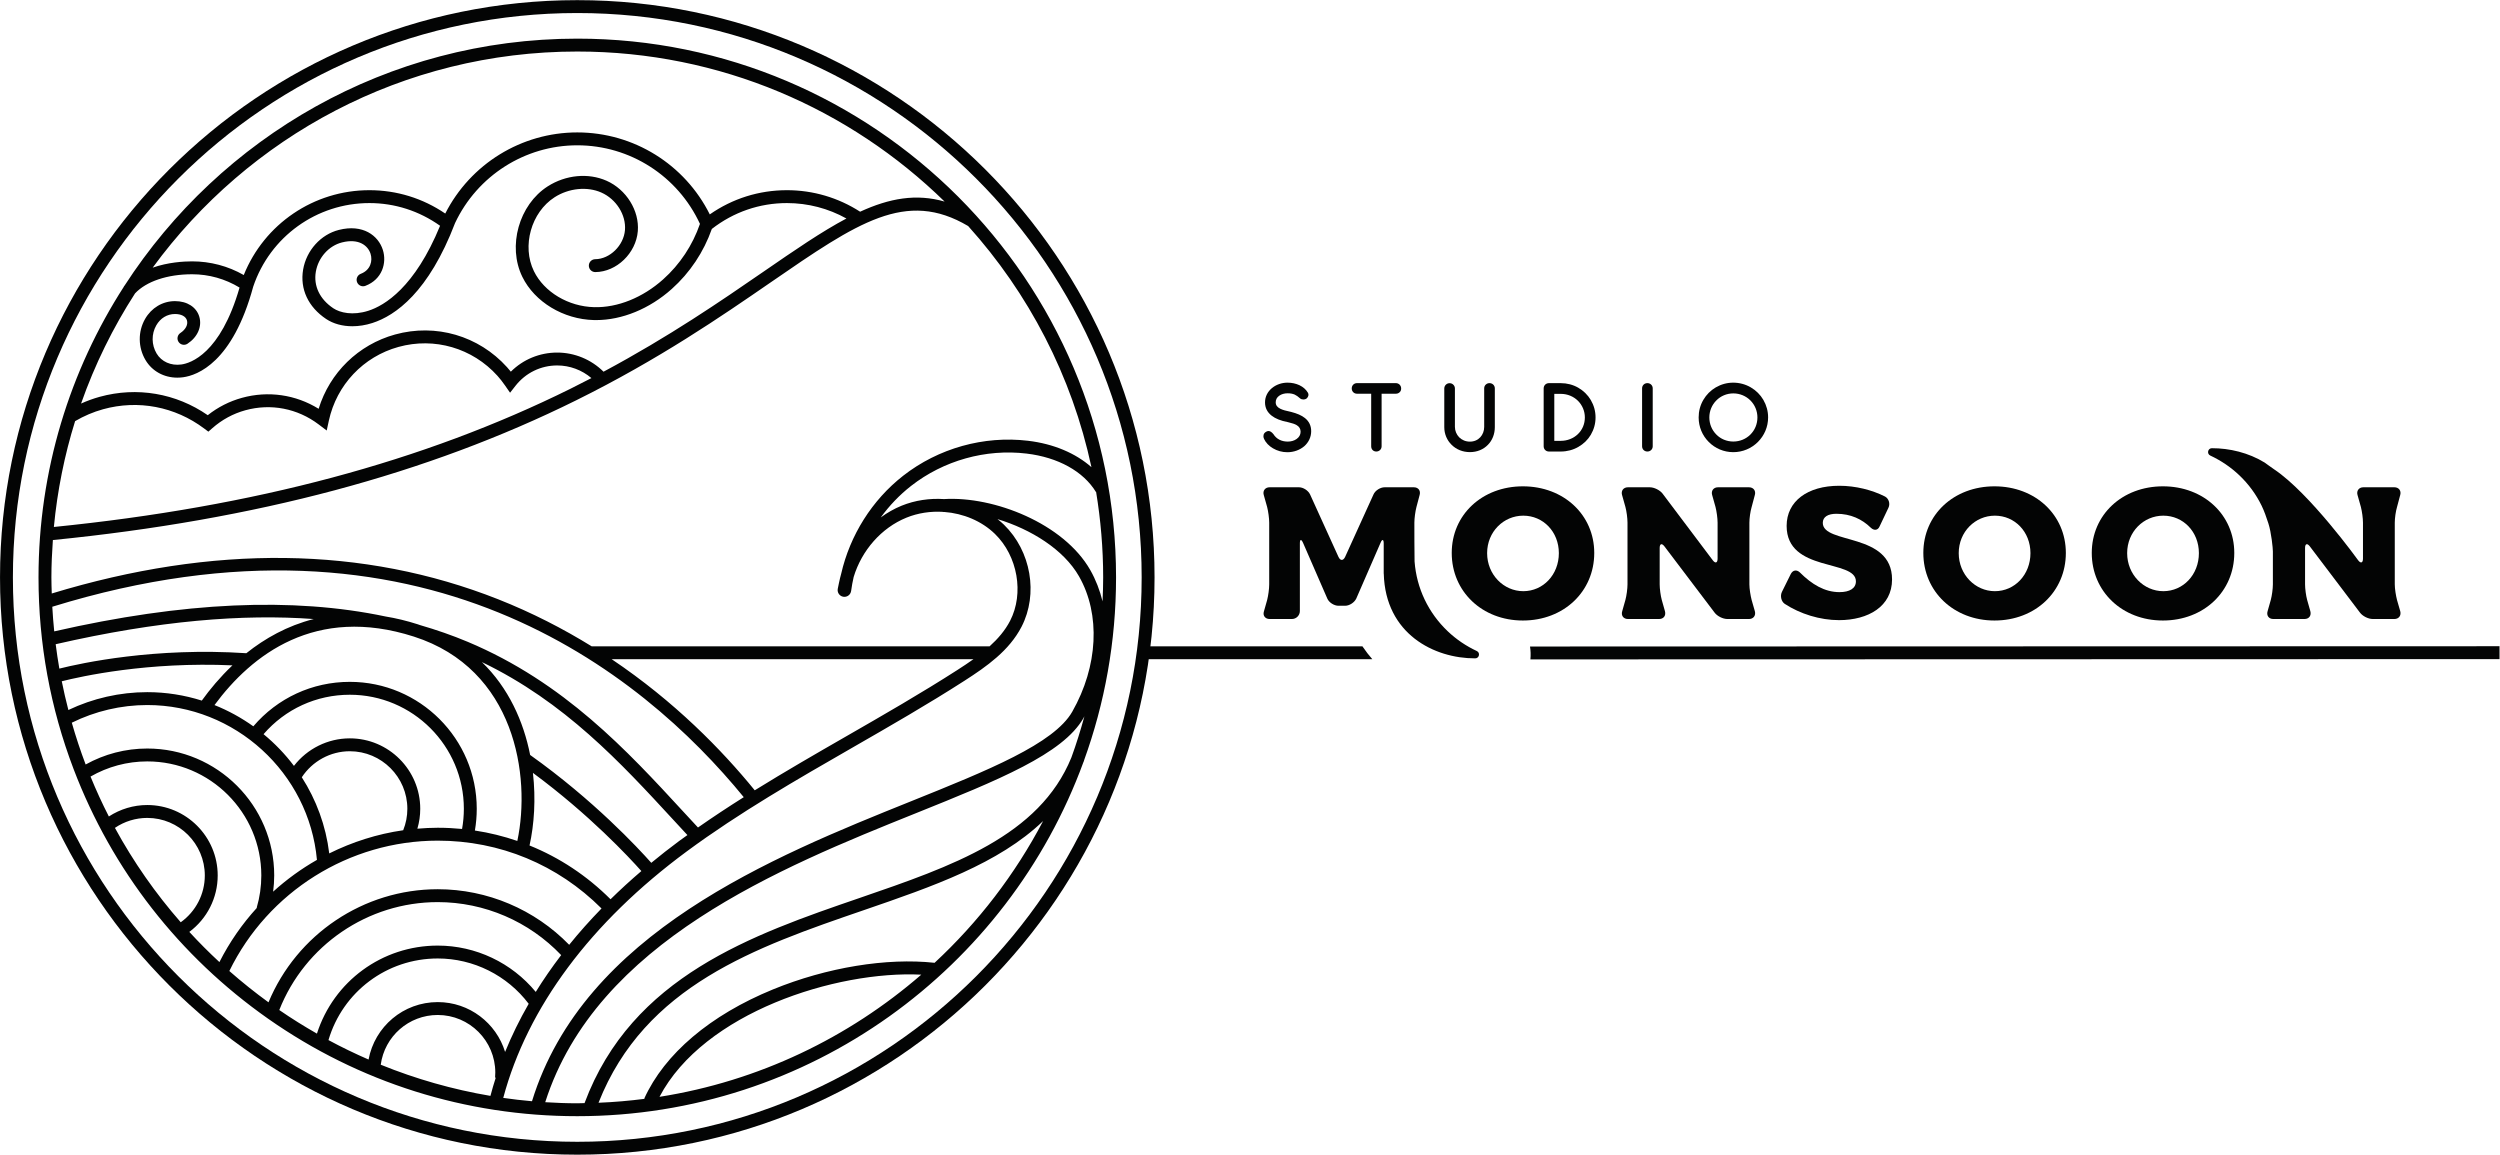
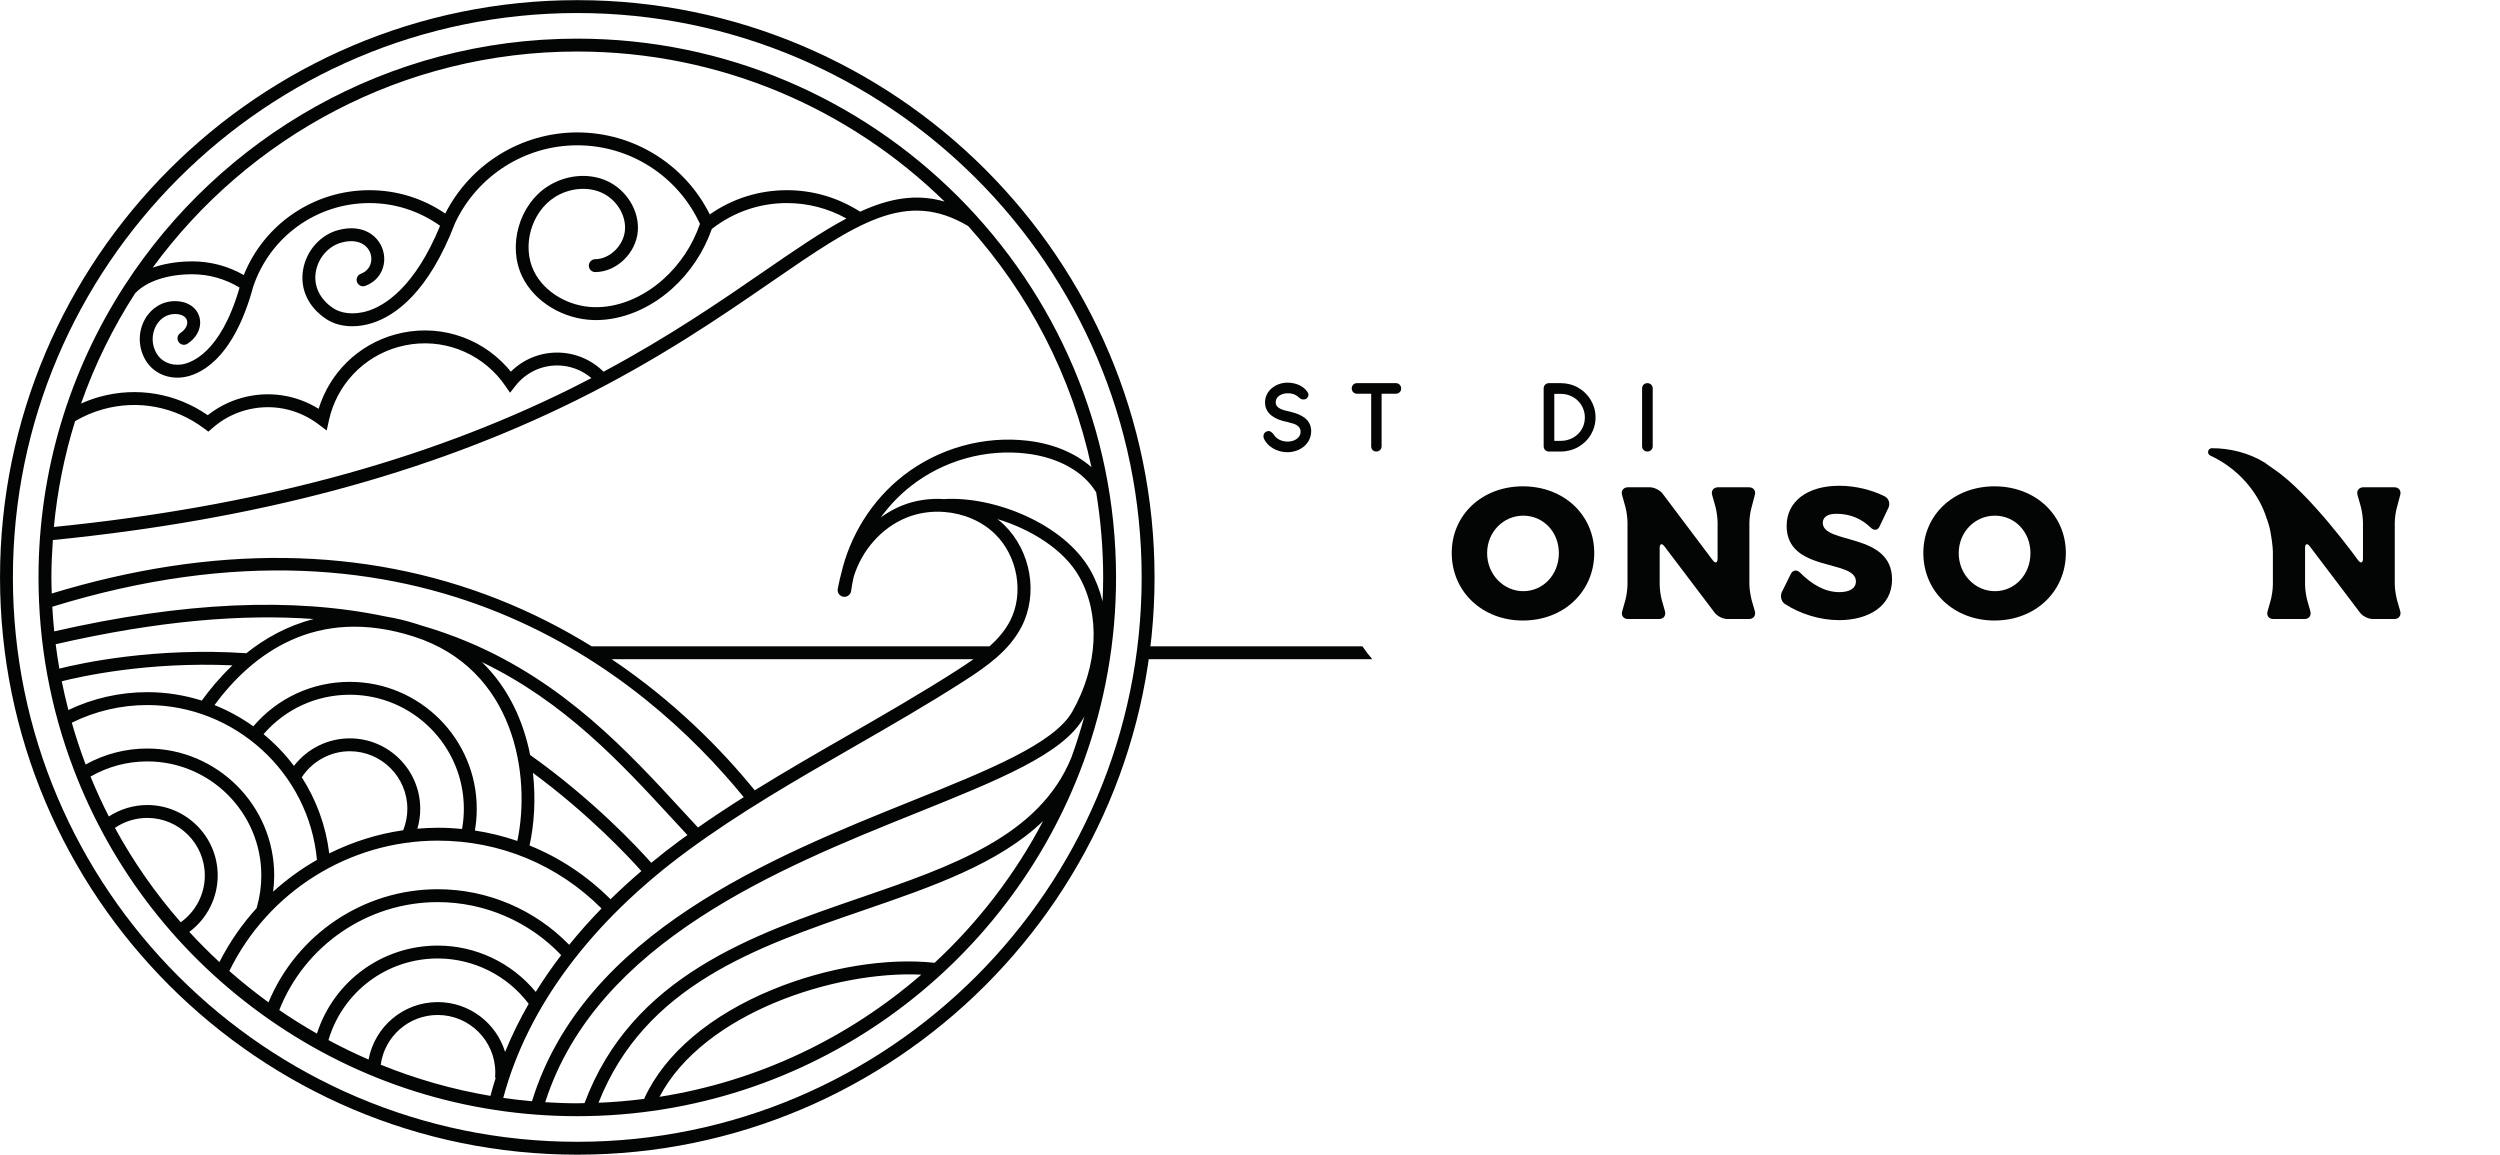
<svg xmlns="http://www.w3.org/2000/svg" width="100%" height="100%" viewBox="0 0 1705 788" version="1.1" xml:space="preserve" style="fill-rule:evenodd;clip-rule:evenodd;stroke-linejoin:round;stroke-miterlimit:2;">
  <g transform="matrix(1,0,0,1,-170.943,-1179.58)">
    <g transform="matrix(4.167,0,0,4.167,0,0)">
      <g transform="matrix(1,0,0,1,264.066,390.883)">
        <path d="M0,-1.941L-0.057,-2.025L-36.191,-2.025L-36.191,0.084L1.558,0.084C0.999,-0.556 0.476,-1.23 0,-1.941" style="fill:rgb(3,4,4);fill-rule:nonzero;" />
      </g>
    </g>
    <g transform="matrix(4.167,0,0,4.167,0,0)">
      <g transform="matrix(-0.013,1,1,0.013,372.86,310.603)">
-         <path d="M79.331,-80.393C80.016,-80.274 80.724,-80.242 81.439,-80.3L79.331,78.284L77.222,78.255L79.331,-80.393Z" style="fill:rgb(3,4,4);fill-rule:nonzero;" />
-       </g>
+         </g>
    </g>
    <g transform="matrix(4.167,0,0,4.167,0,0)">
      <g transform="matrix(1,0,0,1,284.416,373.699)">
        <path d="M0,-0.091C0,3.439 2.726,6.135 5.917,6.135C9.169,6.135 11.74,3.439 11.74,-0.091C11.74,-3.592 9.169,-6.225 5.917,-6.225C2.695,-6.225 0,-3.592 0,-0.091M17.533,-0.122C17.533,6.196 12.545,10.936 5.854,10.936C-0.806,10.936 -5.792,6.196 -5.792,-0.122C-5.792,-6.38 -0.806,-11.027 5.854,-11.027C12.545,-11.027 17.533,-6.349 17.533,-0.122" style="fill:rgb(3,4,4);fill-rule:nonzero;" />
      </g>
    </g>
    <g transform="matrix(4.167,0,0,4.167,0,0)">
      <g transform="matrix(1,0,0,1,313.122,383.366)">
        <path d="M0,-19.515L8.208,-8.612C8.642,-8.023 9.014,-8.147 9.014,-8.86L9.014,-14.745C9.014,-15.457 8.859,-16.604 8.673,-17.316L8.116,-19.298C7.93,-19.98 8.363,-20.537 9.076,-20.537L14.156,-20.537C14.869,-20.537 15.302,-19.98 15.116,-19.298L14.59,-17.316C14.373,-16.604 14.218,-15.457 14.218,-14.745L14.218,-4.647C14.218,-3.934 14.404,-2.788 14.59,-2.076L15.116,-0.248C15.302,0.464 14.869,1.022 14.156,1.022L10.625,1.022C9.881,1.022 8.952,0.557 8.518,-0.032L0.31,-10.872C-0.124,-11.431 -0.465,-11.307 -0.465,-10.594L-0.465,-4.647C-0.465,-3.934 -0.31,-2.788 -0.124,-2.107L0.402,-0.248C0.588,0.464 0.186,1.022 -0.558,1.022L-5.669,1.022C-6.381,1.022 -6.815,0.464 -6.598,-0.248L-6.072,-2.107C-5.886,-2.788 -5.731,-3.934 -5.731,-4.647L-5.731,-14.745C-5.731,-15.489 -5.886,-16.635 -6.072,-17.316L-6.629,-19.298C-6.815,-19.98 -6.381,-20.537 -5.669,-20.537L-2.076,-20.537C-1.363,-20.537 -0.434,-20.073 0,-19.515" style="fill:rgb(3,4,4);fill-rule:nonzero;" />
      </g>
    </g>
    <g transform="matrix(4.167,0,0,4.167,0,0)">
      <g transform="matrix(1,0,0,1,339.353,378.502)">
        <path d="M0,-9.851C0,-6.288 11.337,-8.333 11.337,-0.589C11.337,3.81 7.465,6.071 2.664,6.071C-0.465,6.071 -3.717,5.049 -6.227,3.407C-6.814,3.004 -7.001,2.106 -6.691,1.456L-5.235,-1.487C-4.895,-2.137 -4.275,-2.23 -3.749,-1.735C-1.797,0.216 0.31,1.487 2.726,1.487C4.399,1.487 5.421,0.867 5.421,-0.279C5.421,-3.934 -5.917,-1.704 -5.917,-9.355C-5.917,-13.382 -2.509,-15.922 2.695,-15.922C5.359,-15.922 8.054,-15.241 10.191,-14.157C10.811,-13.816 11.059,-12.98 10.749,-12.33L9.293,-9.262C9.014,-8.612 8.395,-8.55 7.868,-9.045C6.412,-10.47 4.554,-11.337 2.23,-11.337C0.867,-11.337 0,-10.842 0,-9.851" style="fill:rgb(3,4,4);fill-rule:nonzero;" />
      </g>
    </g>
    <g transform="matrix(4.167,0,0,4.167,0,0)">
      <g transform="matrix(1,0,0,1,361.601,373.699)">
        <path d="M0,-0.091C0,3.439 2.726,6.135 5.917,6.135C9.169,6.135 11.74,3.439 11.74,-0.091C11.74,-3.592 9.169,-6.225 5.917,-6.225C2.695,-6.225 0,-3.592 0,-0.091M17.533,-0.122C17.533,6.196 12.545,10.936 5.854,10.936C-0.805,10.936 -5.792,6.196 -5.792,-0.122C-5.792,-6.38 -0.805,-11.027 5.854,-11.027C12.545,-11.027 17.533,-6.349 17.533,-0.122" style="fill:rgb(3,4,4);fill-rule:nonzero;" />
      </g>
    </g>
    <g transform="matrix(4.167,0,0,4.167,0,0)">
      <g transform="matrix(1,0,0,1,389.168,373.699)">
-         <path d="M0,-0.091C0,3.439 2.726,6.135 5.917,6.135C9.169,6.135 11.741,3.439 11.741,-0.091C11.741,-3.592 9.169,-6.225 5.917,-6.225C2.695,-6.225 0,-3.592 0,-0.091M17.533,-0.122C17.533,6.196 12.545,10.936 5.854,10.936C-0.805,10.936 -5.792,6.196 -5.792,-0.122C-5.792,-6.38 -0.805,-11.027 5.854,-11.027C12.545,-11.027 17.533,-6.349 17.533,-0.122" style="fill:rgb(3,4,4);fill-rule:nonzero;" />
-       </g>
+         </g>
    </g>
    <g transform="matrix(4.167,0,0,4.167,0,0)">
      <g transform="matrix(1,0,0,1,249.368,346.344)">
        <path d="M0,10.108C-0.664,9.723 -1.18,9.18 -1.452,8.587C-1.53,8.428 -1.565,8.271 -1.565,8.123C-1.565,8.035 -1.548,7.939 -1.521,7.842C-1.46,7.659 -1.32,7.51 -1.11,7.388C-0.97,7.309 -0.839,7.275 -0.726,7.275C-0.472,7.275 -0.201,7.45 0.079,7.799C0.568,8.578 1.382,9.006 2.422,9.006C2.947,9.006 3.472,8.866 3.856,8.587C4.268,8.306 4.521,7.895 4.521,7.397C4.521,6.916 4.294,6.548 3.848,6.295C3.542,6.121 3.201,6.015 2.667,5.884L2.44,5.823C1.277,5.604 0.394,5.246 -0.219,4.764C-0.944,4.197 -1.303,3.47 -1.303,2.587C-1.303,1.652 -0.874,0.838 -0.174,0.253C0.516,-0.316 1.426,-0.639 2.37,-0.639C3.078,-0.639 3.725,-0.499 4.32,-0.228C4.94,0.069 5.404,0.48 5.71,0.996C5.771,1.101 5.807,1.214 5.807,1.329C5.807,1.372 5.798,1.424 5.789,1.495C5.745,1.652 5.667,1.792 5.553,1.905C5.422,2.037 5.204,2.115 4.985,2.115C4.774,2.115 4.6,2.063 4.469,1.958C4.11,1.643 3.804,1.424 3.55,1.311C3.227,1.17 2.842,1.101 2.396,1.101C1.872,1.101 1.382,1.241 1.032,1.495C0.656,1.748 0.446,2.124 0.446,2.57C0.446,3.069 0.717,3.392 1.207,3.636C1.618,3.837 2.108,3.969 2.982,4.153C3.917,4.397 4.678,4.704 5.238,5.159C5.911,5.701 6.252,6.418 6.252,7.3C6.252,8.271 5.833,9.129 5.125,9.758C4.399,10.379 3.41,10.747 2.353,10.747C1.504,10.747 0.691,10.519 0,10.108" style="fill:rgb(3,4,4);fill-rule:nonzero;" />
      </g>
    </g>
    <g transform="matrix(4.167,0,0,4.167,0,0)">
      <g transform="matrix(1,0,0,1,265.441,346.64)">
        <path d="M0,9.479L0,0.875L-2.327,0.875C-2.817,0.875 -3.183,0.499 -3.183,0.009C-3.183,-0.481 -2.817,-0.857 -2.327,-0.857L4.04,-0.857C4.53,-0.857 4.905,-0.472 4.905,0.018C4.905,0.271 4.827,0.481 4.661,0.63C4.485,0.796 4.276,0.875 4.04,0.875L1.705,0.875L1.705,9.479C1.705,9.969 1.32,10.336 0.831,10.336C0.341,10.336 0,9.969 0,9.479" style="fill:rgb(3,4,4);fill-rule:nonzero;" />
      </g>
    </g>
    <g transform="matrix(4.167,0,0,4.167,0,0)">
      <g transform="matrix(1,0,0,1,278.602,346.981)">
-         <path d="M0,8.894C-0.761,8.151 -1.198,7.119 -1.198,6.008L-1.198,-0.314C-1.198,-0.559 -1.11,-0.769 -0.944,-0.935C-0.778,-1.101 -0.569,-1.189 -0.332,-1.189C-0.087,-1.189 0.122,-1.101 0.288,-0.935C0.454,-0.769 0.542,-0.559 0.542,-0.314L0.542,5.964C0.542,6.603 0.804,7.215 1.232,7.661C1.679,8.107 2.3,8.377 2.99,8.377C3.69,8.377 4.276,8.116 4.696,7.661C5.106,7.215 5.334,6.62 5.334,5.964L5.334,-0.34C5.334,-0.594 5.421,-0.795 5.587,-0.953C5.762,-1.119 5.964,-1.198 6.2,-1.198C6.689,-1.198 7.074,-0.831 7.074,-0.34L7.074,6.008C7.074,7.127 6.672,8.16 5.946,8.894C5.212,9.655 4.18,10.092 3,10.092C1.818,10.092 0.761,9.655 0,8.894" style="fill:rgb(3,4,4);fill-rule:nonzero;" />
-       </g>
+         </g>
    </g>
    <g transform="matrix(4.167,0,0,4.167,0,0)">
      <g transform="matrix(1,0,0,1,296.468,347.533)">
        <path d="M0,7.695C1.085,7.695 2.073,7.293 2.798,6.602C3.524,5.902 3.944,4.949 3.944,3.865C3.944,2.807 3.516,1.845 2.808,1.136C2.099,0.437 1.12,0.017 0.044,0.008L-1.058,0.008L-1.058,7.695L0,7.695ZM-1.932,9.444C-2.422,9.444 -2.798,9.077 -2.798,8.587L-2.798,-0.892C-2.798,-1.382 -2.422,-1.749 -1.932,-1.749L-0.008,-1.749C1.032,-1.749 2.02,-1.487 2.868,-0.997C3.717,-0.507 4.425,0.183 4.915,1.014C5.431,1.897 5.693,2.842 5.693,3.865C5.693,4.88 5.431,5.824 4.915,6.707C4.434,7.52 3.751,8.184 2.868,8.692C2.02,9.182 1.032,9.444 -0.008,9.444L-1.932,9.444Z" style="fill:rgb(3,4,4);fill-rule:nonzero;" />
      </g>
    </g>
    <g transform="matrix(4.167,0,0,4.167,0,0)">
      <g transform="matrix(1,0,0,1,309.778,346.64)">
        <path d="M0,9.479L0,-0C0,-0.49 0.376,-0.857 0.866,-0.857C1.356,-0.857 1.741,-0.49 1.741,-0L1.741,9.479C1.741,9.969 1.356,10.336 0.866,10.336C0.376,10.336 0,9.969 0,9.479" style="fill:rgb(3,4,4);fill-rule:nonzero;" />
      </g>
    </g>
    <g transform="matrix(4.167,0,0,4.167,0,0)">
      <g transform="matrix(1,0,0,1,327.509,348.59)">
-         <path d="M0,5.606C0.726,4.879 1.146,3.891 1.146,2.807C1.146,1.75 0.726,0.752 0,0.027C-0.726,-0.7 -1.722,-1.127 -2.798,-1.127C-3.873,-1.127 -4.871,-0.7 -5.578,0.027C-6.305,0.752 -6.724,1.75 -6.724,2.807C-6.724,3.891 -6.305,4.879 -5.578,5.606C-4.871,6.332 -3.873,6.751 -2.798,6.751C-1.722,6.751 -0.726,6.332 0,5.606M-6.82,6.821C-7.87,5.772 -8.473,4.346 -8.473,2.807C-8.473,1.775 -8.22,0.813 -7.704,-0.07C-7.214,-0.91 -6.514,-1.618 -5.674,-2.107C-4.783,-2.623 -3.83,-2.885 -2.806,-2.885C-1.783,-2.885 -0.778,-2.606 0.07,-2.107C0.91,-1.618 1.626,-0.91 2.116,-0.07C2.632,0.831 2.895,1.785 2.895,2.807C2.895,4.346 2.274,5.772 1.225,6.821C0.175,7.871 -1.259,8.491 -2.806,8.491C-4.354,8.491 -5.78,7.871 -6.82,6.821" style="fill:rgb(3,4,4);fill-rule:nonzero;" />
-       </g>
+         </g>
    </g>
    <g transform="matrix(4.167,0,0,4.167,0,0)">
      <g transform="matrix(1,0,0,1,433.339,359.524)">
        <path d="M0,21.766C-0.186,21.053 -0.371,19.908 -0.371,19.195L-0.371,9.096C-0.371,8.384 -0.217,7.238 0,6.526L0.527,4.543C0.713,3.862 0.279,3.304 -0.433,3.304L-5.514,3.304C-6.226,3.304 -6.659,3.862 -6.474,4.543L-5.916,6.526C-5.73,7.238 -5.575,8.384 -5.575,9.096L-5.575,14.982C-5.575,15.695 -5.947,15.819 -6.381,15.23C-6.381,15.23 -14.276,4.274 -20.098,0.38C-20.618,0.032 -21.65,-0.733 -21.661,-0.737C-24.303,-2.359 -27.421,-3.098 -30.308,-3.09C-30.972,-3.088 -31.171,-2.171 -30.569,-1.89C-28.821,-1.075 -27.218,0.007 -25.817,1.337C-25.064,2.052 -24.375,2.833 -23.761,3.669C-23.152,4.499 -22.617,5.384 -22.166,6.31C-21.714,7.236 -21.387,8.214 -21.064,9.194C-20.566,10.71 -20.32,13.303 -20.32,13.814L-20.32,19.195C-20.32,19.908 -20.476,21.053 -20.661,21.735L-21.187,23.593C-21.404,24.306 -20.971,24.864 -20.258,24.864L-15.147,24.864C-14.403,24.864 -14.001,24.306 -14.187,23.593L-14.714,21.735C-14.899,21.053 -15.054,19.908 -15.054,19.195L-15.054,13.247C-15.054,12.535 -14.714,12.411 -14.279,12.969L-6.071,23.81C-5.637,24.399 -4.708,24.864 -3.965,24.864L-0.433,24.864C0.279,24.864 0.713,24.306 0.527,23.593L0,21.766Z" style="fill:rgb(3,4,4);fill-rule:nonzero;" />
      </g>
    </g>
    <g transform="matrix(4.167,0,0,4.167,0,0)">
      <g transform="matrix(1,0,0,1,282.728,364.045)">
-         <path d="M0,25.584C-1.747,24.768 -3.351,23.686 -4.752,22.355C-7.931,19.336 -9.861,15.313 -10.187,10.911C-10.218,10.682 -10.219,4.575 -10.219,4.575C-10.219,3.863 -10.064,2.717 -9.878,2.005L-9.352,0.022C-9.166,-0.659 -9.568,-1.217 -10.312,-1.217L-15.083,-1.217C-15.795,-1.217 -16.631,-0.69 -16.91,-0.04L-21.556,10.183C-21.866,10.833 -22.331,10.833 -22.64,10.183L-27.287,-0.04C-27.597,-0.69 -28.402,-1.217 -29.114,-1.217L-33.916,-1.217C-34.628,-1.217 -35.062,-0.659 -34.876,0.022L-34.318,2.005C-34.133,2.717 -33.978,3.863 -33.978,4.575L-33.978,14.674C-33.978,15.418 -34.133,16.532 -34.318,17.245L-34.845,19.104C-35.062,19.785 -34.628,20.343 -33.916,20.343L-30.261,20.343C-29.548,20.343 -28.96,19.754 -28.96,19.042L-28.96,7.983C-28.96,7.271 -28.743,7.209 -28.433,7.89L-24.468,16.997C-24.189,17.647 -23.353,18.175 -22.64,18.175L-21.556,18.175C-20.844,18.175 -20.039,17.647 -19.729,16.997L-15.764,7.89C-15.485,7.209 -15.237,7.271 -15.237,7.983L-15.237,12.924L-15.228,12.924C-14.968,22.789 -6.982,26.801 -0.262,26.783C0.402,26.782 0.602,25.864 0,25.584" style="fill:rgb(3,4,4);fill-rule:nonzero;" />
-       </g>
+         </g>
    </g>
    <g transform="matrix(4.167,0,0,4.167,0,0)">
      <g transform="matrix(1,0,0,1,135.505,285.209)">
        <path d="M0,184.741C-50.933,184.741 -92.37,143.303 -92.37,92.371C-92.37,41.438 -50.933,0.001 0,0.001C50.933,0.001 92.37,41.438 92.37,92.371C92.37,143.303 50.933,184.741 0,184.741M0,-2.109C-52.096,-2.109 -94.479,40.274 -94.479,92.371C-94.479,144.467 -52.096,186.85 0,186.85C52.096,186.85 94.479,144.467 94.479,92.371C94.479,40.274 52.096,-2.109 0,-2.109" style="fill:rgb(3,4,4);fill-rule:nonzero;" />
      </g>
    </g>
    <g transform="matrix(4.167,0,0,4.167,0,0)">
      <g transform="matrix(1,0,0,1,193.985,314.504)">
        <path d="M0,126.151C-7.816,125.297 -17.645,126.903 -26.441,130.503C-36.712,134.705 -44.198,141.05 -47.52,148.371L-47.429,148.412C-49.924,148.733 -52.449,148.956 -55.005,149.057C-47.421,129.856 -29.221,123.592 -11.602,117.541C-0.312,113.662 10.508,109.92 17.762,102.946C13.183,111.666 7.159,119.507 0,126.151M-45.024,148.087C-37.778,134.294 -16.105,127.4 -2.177,128.092C-14.069,138.405 -28.793,145.527 -45.024,148.087M-63.728,148.967C-55.333,122.711 -25.167,110.56 -3.044,101.662C10.4,96.254 21.019,91.982 24.368,86.092C24.422,85.997 24.469,85.898 24.522,85.801C23.896,88.087 23.196,90.341 22.39,92.547C17.144,105.423 2.85,110.345 -12.287,115.546C-29.76,121.547 -49.547,128.352 -57.292,149.116C-57.689,149.121 -58.082,149.146 -58.48,149.146C-60.239,149.146 -61.986,149.076 -63.728,148.967M-121.976,121.095C-119.08,118.938 -117.332,115.538 -117.332,111.858C-117.332,105.5 -122.503,100.328 -128.86,100.328C-131.099,100.328 -133.285,100.992 -135.147,102.203C-136.235,100.081 -137.233,97.901 -138.147,95.672C-135.329,94.051 -132.14,93.19 -128.86,93.19C-118.567,93.19 -110.193,101.564 -110.193,111.858C-110.193,113.652 -110.447,115.425 -110.947,117.129L-110.904,117.141C-113.321,119.782 -115.393,122.765 -117.051,126.035C-118.756,124.457 -120.399,122.81 -121.976,121.095M-123.381,119.517C-127.499,114.813 -131.12,109.64 -134.154,104.068C-132.601,103.013 -130.752,102.438 -128.86,102.438C-123.667,102.438 -119.441,106.664 -119.441,111.858C-119.441,114.927 -120.925,117.761 -123.381,119.517M-141.212,86.856C-137.394,84.968 -133.149,83.964 -128.86,83.964C-114.51,83.964 -102.38,95.071 -101.089,109.309C-103.661,110.772 -106.064,112.518 -108.261,114.511C-108.149,113.634 -108.083,112.749 -108.083,111.858C-108.083,100.401 -117.404,91.081 -128.86,91.081C-132.411,91.081 -135.869,91.984 -138.944,93.695C-139.801,91.443 -140.55,89.161 -141.212,86.856M-58.48,-22.994C-35.104,-22.994 -13.886,-13.614 1.64,1.565C-2.997,0.225 -7.388,1.017 -12.19,3.222C-15.765,0.924 -19.886,-0.3 -24.164,-0.3C-28.728,-0.3 -33.067,1.066 -36.794,3.664C-40.883,-4.53 -49.256,-9.755 -58.48,-9.755C-67.627,-9.755 -75.972,-4.584 -80.088,3.523C-83.772,1.017 -88.038,-0.3 -92.503,-0.3C-101.596,-0.3 -109.699,5.227 -113.066,13.586C-115.637,12.119 -118.536,11.349 -121.526,11.349C-122.896,11.349 -125.46,11.496 -127.974,12.379C-112.303,-9.044 -86.996,-22.994 -58.48,-22.994M25.479,61.869C21.135,54.239 9.684,49.754 1.549,50.255C-0.804,50.103 -3.198,50.445 -5.4,51.34C-6.614,51.834 -7.756,52.488 -8.814,53.263C-7.406,51.328 -5.74,49.582 -3.849,48.102C1.476,43.939 8.364,42.007 15.05,42.807C20.205,43.423 24.345,45.716 26.409,49.098L26.435,49.082C27.183,53.639 27.59,58.31 27.59,63.076C27.59,64.39 27.549,65.696 27.49,66.997C27.048,65.188 26.385,63.462 25.479,61.869M-40.54,107.904C-31.956,101.569 -22.517,96.145 -13.39,90.9C-7.333,87.42 -1.072,83.822 4.908,79.978C8.519,77.658 12.212,75.064 14.235,71.142C16.999,65.78 15.786,58.758 11.35,54.446C11.016,54.121 10.661,53.821 10.295,53.532C15.762,55.196 21.129,58.493 23.645,62.913C27.187,69.133 26.761,77.617 22.534,85.05C19.549,90.299 8.714,94.658 -3.832,99.705C-26.481,108.815 -57.416,121.272 -65.893,148.809C-67.47,148.671 -69.039,148.487 -70.597,148.262C-66.647,133.459 -56.287,119.522 -40.54,107.904M-81.318,134.691C-76.124,134.691 -71.898,138.917 -71.898,144.111C-71.898,144.39 -71.91,144.667 -71.934,144.94L-71.822,144.95C-72.141,145.94 -72.432,146.934 -72.694,147.932C-78.886,146.881 -84.904,145.164 -90.647,142.831C-90.022,138.205 -86.076,134.691 -81.318,134.691M-81.318,125.443C-75.469,125.443 -69.955,128.208 -66.432,132.859C-67.918,135.443 -69.21,138.072 -70.294,140.739C-71.74,136.022 -76.134,132.582 -81.318,132.582C-86.947,132.582 -91.641,136.604 -92.64,141.987C-94.873,141.014 -97.064,139.956 -99.203,138.801C-96.869,130.896 -89.649,125.443 -81.318,125.443M-81.318,116.218C-73.681,116.218 -66.37,119.374 -61.116,124.892C-62.624,126.868 -64.015,128.876 -65.277,130.916C-69.209,126.145 -75.093,123.334 -81.318,123.334C-90.429,123.334 -98.352,129.19 -101.091,137.743C-103.197,136.538 -105.256,135.256 -107.253,133.881C-103.071,123.286 -92.773,116.218 -81.318,116.218M-81.318,106.158C-71.149,106.158 -61.675,110.098 -54.513,117.258C-56.401,119.202 -58.173,121.183 -59.806,123.208C-65.441,117.414 -73.209,114.109 -81.318,114.109C-93.462,114.109 -104.397,121.494 -109.018,132.619C-111.231,131.012 -113.371,129.304 -115.427,127.495C-109.088,114.511 -95.807,106.158 -81.318,106.158M-95.711,91.526C-90.518,91.526 -86.292,95.752 -86.292,100.946C-86.292,102.161 -86.523,103.34 -86.972,104.456C-91.222,105.066 -95.298,106.372 -99.078,108.248C-99.626,103.698 -101.207,99.469 -103.568,95.785C-101.833,93.152 -98.885,91.526 -95.711,91.526M-95.711,82.279C-85.418,82.279 -77.044,90.653 -77.044,100.946C-77.044,102.055 -77.145,103.16 -77.337,104.244C-78.651,104.116 -79.979,104.048 -81.318,104.048C-82.438,104.048 -83.548,104.108 -84.652,104.201C-84.343,103.149 -84.182,102.06 -84.182,100.946C-84.182,94.589 -89.354,89.417 -95.711,89.417C-99.31,89.417 -102.688,91.112 -104.853,93.923C-106.299,92 -107.974,90.259 -109.827,88.732C-106.273,84.62 -101.184,82.279 -95.711,82.279M-85.229,72.76C-68.632,78.083 -66.044,95.6 -68.292,106.207C-70.539,105.438 -72.859,104.86 -75.238,104.502C-75.037,103.332 -74.934,102.14 -74.934,100.946C-74.934,89.49 -84.255,80.17 -95.711,80.17C-101.844,80.17 -107.542,82.812 -111.5,87.447C-113.462,86.046 -115.594,84.872 -117.857,83.969C-111.768,75.729 -101.334,67.595 -85.229,72.76M-114.919,77.469C-116.955,79.4 -118.624,81.416 -119.934,83.236C-122.765,82.342 -125.763,81.855 -128.86,81.855C-133.332,81.855 -137.761,82.866 -141.771,84.777C-142.176,83.219 -142.537,81.653 -142.853,80.075C-139.686,79.272 -128.787,76.848 -114.919,77.469M-101.618,69.888C-105.961,70.99 -109.627,73.073 -112.646,75.483C-127.605,74.487 -139.61,77.088 -143.25,78.001C-143.481,76.676 -143.68,75.346 -143.849,74.01C-126.993,70.14 -113.175,69.036 -101.618,69.888M-46.369,109.789C-48.525,107.359 -55.817,99.51 -66.194,92.136C-67.278,86.645 -69.717,81.175 -74.091,76.932C-60.53,83.465 -51.354,93.422 -42.714,102.801C-41.955,103.626 -41.204,104.436 -40.453,105.246C-40.899,105.567 -41.351,105.88 -41.793,106.206C-43.377,107.375 -44.891,108.574 -46.369,109.789M-53.037,115.753C-56.896,111.898 -61.39,108.931 -66.295,106.951C-65.53,103.507 -65.252,99.351 -65.739,95.068C-56.478,101.911 -50.01,108.867 -47.992,111.136C-49.754,112.644 -51.439,114.182 -53.037,115.753M-31.234,99.043C-33.767,100.642 -36.272,102.292 -38.725,104.007C-39.535,103.135 -40.344,102.261 -41.163,101.373C-50.278,91.476 -60.609,80.259 -76.417,73.616C-78.939,72.556 -81.558,71.65 -84.258,70.867C-84.369,70.831 -84.473,70.788 -84.584,70.752C-86.411,70.167 -88.167,69.748 -89.856,69.471C-105.061,66.266 -122.957,67.082 -144.087,71.908C-144.223,70.569 -144.33,69.225 -144.404,67.876C-83.875,49.205 -47.862,78.693 -31.234,99.043M-29.435,97.921C-34.815,91.308 -42.555,83.382 -52.85,76.463L6.359,76.463C5.51,77.068 4.637,77.644 3.768,78.204C-2.168,82.018 -8.407,85.604 -14.44,89.071C-19.407,91.925 -24.463,94.839 -29.435,97.921M-144.55,63.076C-144.55,61.017 -144.451,58.983 -144.309,56.961C-111.077,53.646 -83.05,46.168 -58.669,34.094C-45.099,27.375 -34.953,20.385 -26.799,14.769C-12.574,4.971 -4.683,-0.455 5.495,5.57C15.374,16.549 22.467,30.076 25.671,45.031C23.081,42.746 19.483,41.213 15.301,40.713C8.063,39.847 0.611,41.937 -5.148,46.44C-10.241,50.423 -13.848,56.173 -15.292,62.49C-15.526,63.276 -15.847,64.94 -15.852,64.963C-15.955,65.565 -15.551,66.137 -14.949,66.241C-14.347,66.344 -13.775,65.94 -13.672,65.338C-13.667,65.313 -13.658,65.267 -13.658,65.267C-13.556,64.509 -13.416,63.758 -13.248,63.015C-11.929,58.651 -8.709,54.963 -4.605,53.295C-2.7,52.52 -0.628,52.221 1.406,52.35L1.407,52.371C1.464,52.366 1.526,52.368 1.583,52.364C4.69,52.599 7.697,53.837 9.879,55.959C13.604,59.58 14.671,65.692 12.36,70.175C11.539,71.767 10.357,73.13 9.003,74.354L-56.125,74.354C-60.761,71.493 -65.854,68.856 -71.452,66.644C-93.455,57.953 -118.024,57.654 -144.491,65.709C-144.517,64.833 -144.55,63.957 -144.55,63.076M-140.67,37.498C-139.237,36.658 -137.699,35.997 -136.083,35.55C-130.355,33.968 -124.327,35.118 -119.546,38.706L-118.86,39.22L-118.216,38.654C-116.63,37.259 -114.81,36.272 -112.805,35.718C-108.645,34.568 -104.271,35.413 -100.808,38.037L-99.491,39.034L-99.14,37.42C-97.868,31.567 -93.5,26.943 -87.742,25.352C-81.851,23.726 -75.646,25.535 -71.549,30.076C-71.131,30.54 -70.721,31.062 -70.296,31.674L-69.481,32.849L-68.6,31.723C-66.938,29.602 -64.448,28.385 -61.768,28.385C-59.697,28.385 -57.722,29.132 -56.165,30.452C-57.289,31.038 -58.43,31.622 -59.605,32.204C-83.663,44.117 -111.335,51.514 -144.145,54.821C-143.574,48.85 -142.402,43.053 -140.67,37.498M-123.74,24.529C-123.421,25.016 -122.768,25.153 -122.28,24.834C-120.624,23.752 -119.864,22.011 -120.344,20.402C-120.812,18.833 -122.336,17.857 -124.322,17.857C-126.347,17.857 -128.179,18.951 -129.222,20.782C-130.404,22.858 -130.375,25.433 -129.147,27.503C-128.064,29.328 -126.124,30.382 -123.941,30.382C-123.629,30.382 -123.313,30.36 -122.994,30.317C-120.663,29.998 -114.884,27.912 -111.52,15.488C-108.768,7.306 -101.127,1.809 -92.503,1.809C-88.325,1.809 -84.347,3.101 -80.936,5.523C-85.077,15.623 -90.022,18.582 -92.671,19.432C-95.225,20.252 -97.31,19.76 -98.409,19.027C-100.626,17.547 -101.67,15.367 -101.271,13.044C-100.873,10.724 -99.151,8.797 -96.988,8.249C-94.196,7.54 -92.726,8.806 -92.315,10.105C-91.952,11.253 -92.298,12.768 -93.917,13.387C-94.461,13.594 -94.733,14.205 -94.525,14.749C-94.317,15.293 -93.708,15.567 -93.163,15.357C-90.396,14.299 -89.63,11.594 -90.304,9.468C-91.047,7.123 -93.562,5.203 -97.507,6.204C-100.465,6.954 -102.813,9.558 -103.35,12.687C-103.896,15.869 -102.522,18.819 -99.58,20.782C-98.401,21.568 -96.908,21.969 -95.299,21.969C-94.239,21.969 -93.129,21.796 -92.026,21.441C-88.225,20.22 -82.8,16.38 -78.482,5.072C-74.835,-2.667 -67.049,-7.646 -58.48,-7.646C-49.835,-7.646 -42.02,-2.611 -38.403,5.215C-39.607,8.705 -41.673,11.838 -44.432,14.301C-47.764,17.28 -51.873,18.943 -55.705,18.846C-59.934,18.746 -63.902,16.379 -65.578,12.955C-67.584,8.853 -66.03,3.31 -62.183,0.85C-59.854,-0.639 -56.854,-0.94 -54.54,0.086C-52.1,1.166 -50.475,3.75 -50.675,6.229C-50.878,8.75 -53.152,10.977 -55.542,10.995C-56.124,10.999 -56.592,11.474 -56.588,12.057C-56.584,12.637 -56.113,13.104 -55.533,13.104L-55.525,13.104C-52.047,13.079 -48.863,10.007 -48.572,6.398C-48.302,3.054 -50.453,-0.412 -53.685,-1.843C-56.673,-3.167 -60.366,-2.816 -63.32,-0.927C-68.026,2.083 -69.928,8.864 -67.472,13.881C-65.459,17.995 -60.75,20.838 -55.754,20.956C-55.639,20.958 -55.524,20.96 -55.409,20.96C-51.149,20.96 -46.655,19.119 -43.026,15.875C-40.035,13.203 -37.786,9.815 -36.458,6.042C-32.9,3.275 -28.652,1.809 -24.164,1.809C-20.726,1.809 -17.398,2.683 -14.431,4.333C-18.486,6.484 -22.885,9.511 -27.996,13.032C-34.964,17.832 -43.405,23.642 -54.183,29.408C-56.197,27.414 -58.911,26.276 -61.768,26.276C-64.644,26.276 -67.343,27.401 -69.355,29.403C-69.563,29.143 -69.771,28.897 -69.983,28.663C-74.618,23.525 -81.639,21.477 -88.303,23.319C-94.321,24.982 -98.997,29.571 -100.811,35.479C-104.57,33.154 -109.065,32.496 -113.366,33.685C-115.412,34.25 -117.29,35.205 -118.959,36.527C-124.153,32.931 -130.551,31.834 -136.645,33.517C-137.692,33.806 -138.71,34.18 -139.695,34.622C-137.449,28.232 -134.469,22.19 -130.857,16.587C-129.017,14.629 -125.573,13.46 -121.526,13.46C-118.764,13.46 -116.096,14.216 -113.755,15.639C-116.888,26.518 -121.817,28.026 -123.28,28.226C-124.985,28.462 -126.536,27.77 -127.333,26.426C-128.175,25.007 -128.196,23.245 -127.388,21.826C-126.716,20.644 -125.598,19.966 -124.322,19.966C-123.291,19.966 -122.56,20.354 -122.366,21.004C-122.159,21.698 -122.579,22.508 -123.435,23.069C-123.922,23.387 -124.059,24.041 -123.74,24.529M24.444,93.069C27.842,83.702 29.699,73.602 29.699,63.076C29.699,14.454 -9.858,-25.104 -58.48,-25.104C-89.521,-25.104 -116.865,-8.98 -132.583,15.331C-132.618,15.371 -132.657,15.406 -132.691,15.447L-132.67,15.464C-141.52,29.206 -146.659,45.551 -146.659,63.076C-146.659,73.886 -144.726,84.444 -140.912,94.457C-134.617,110.982 -123.606,125.109 -109.071,135.308C-94.203,145.741 -76.709,151.255 -58.48,151.255C-20.47,151.255 11.999,127.081 24.362,93.3C24.394,93.223 24.433,93.154 24.464,93.077L24.444,93.069Z" style="fill:rgb(3,4,4);fill-rule:nonzero;" />
      </g>
    </g>
  </g>
</svg>